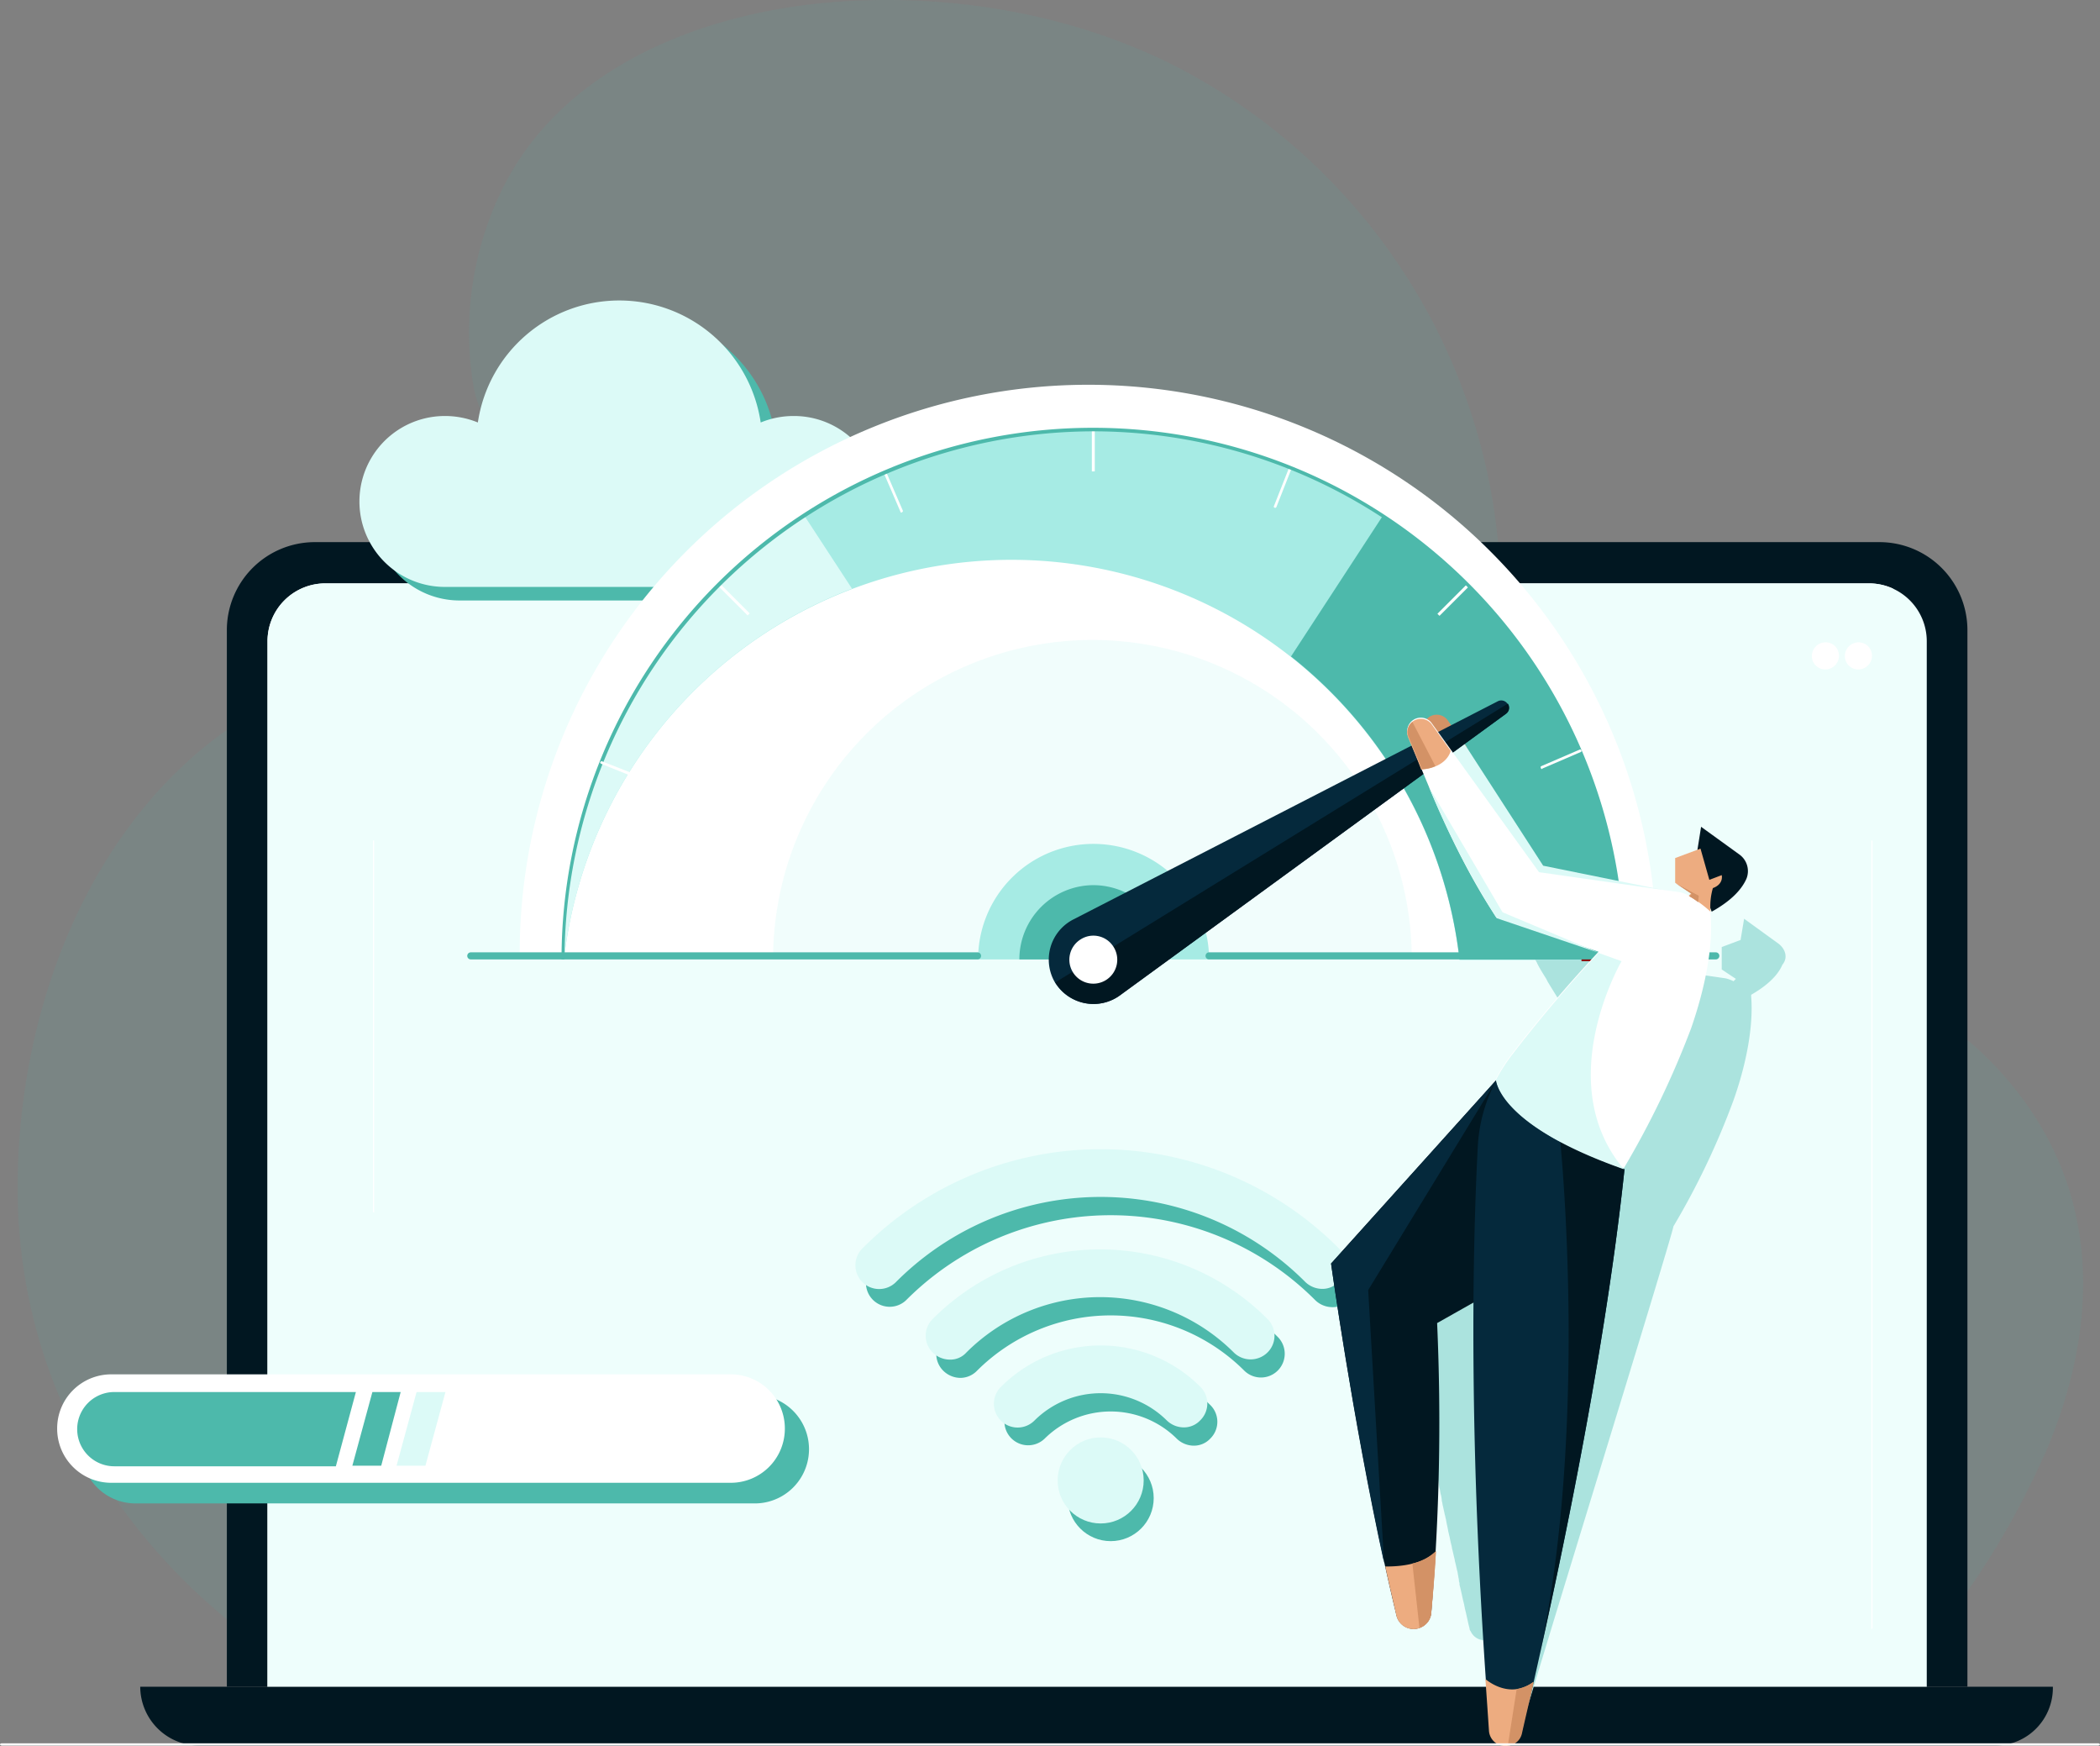
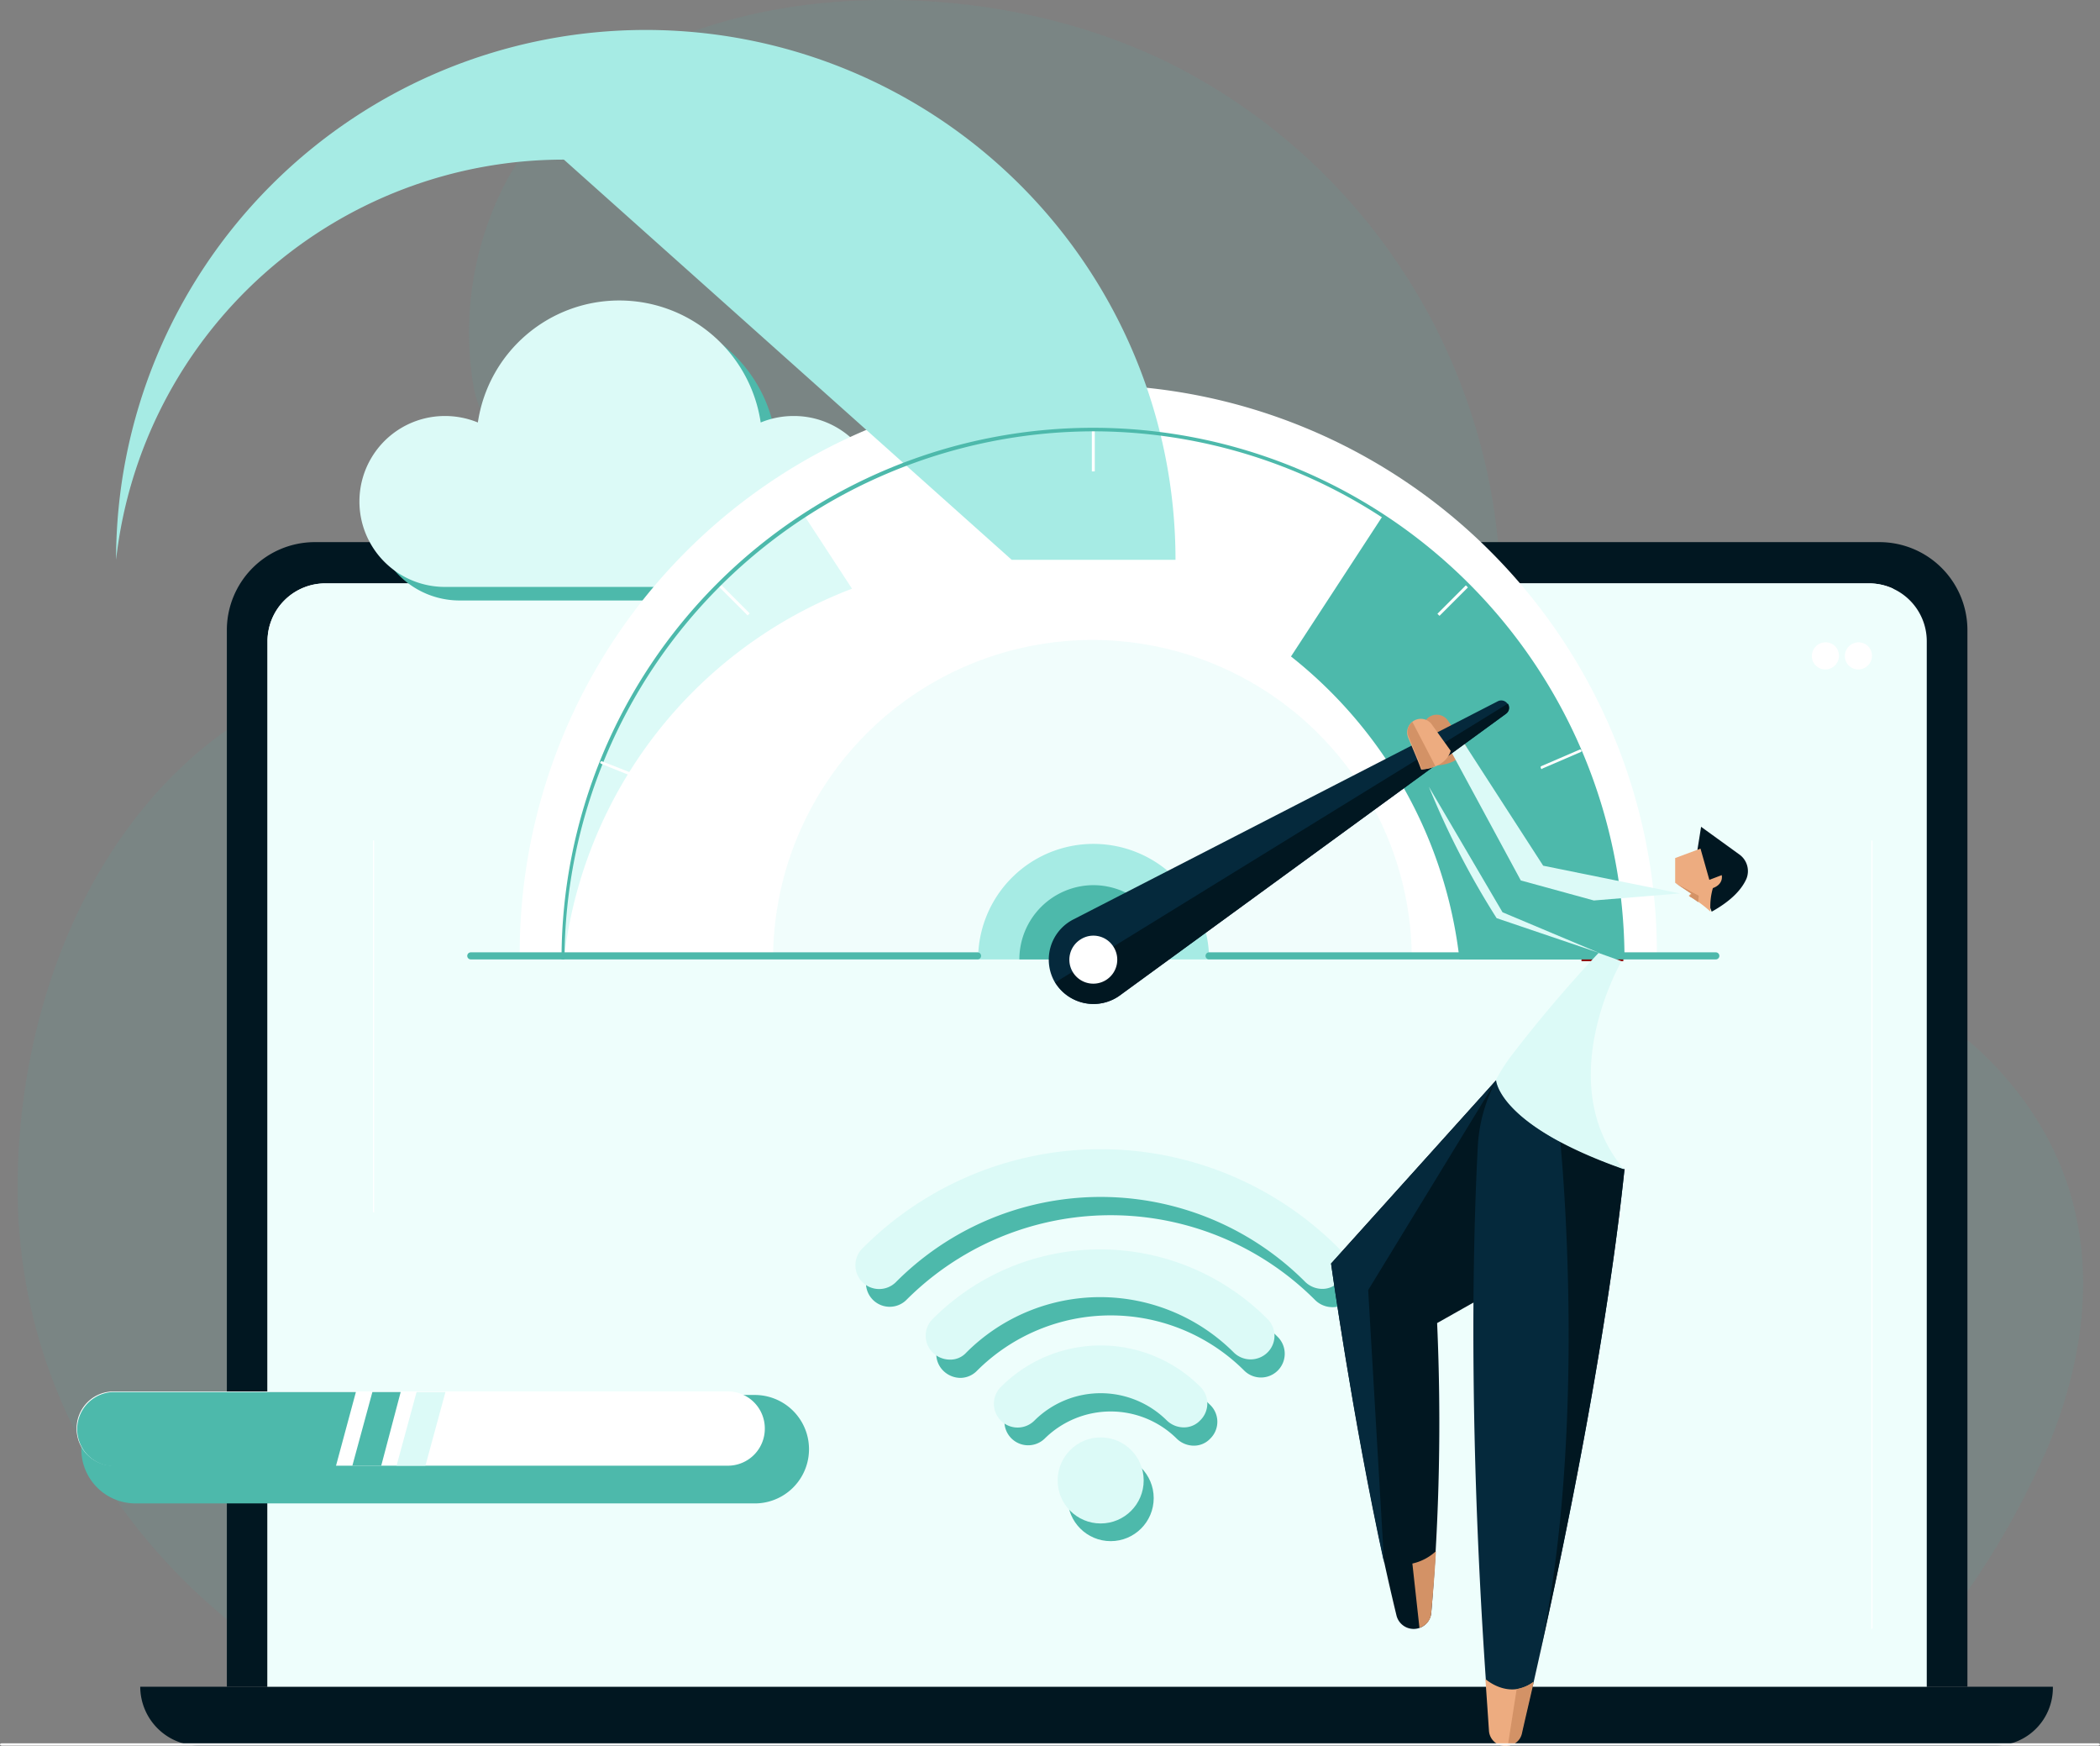
<svg xmlns="http://www.w3.org/2000/svg" width="356.4" height="296.252" viewBox="0 0 356.4 296.252">
  <rect x="0" y="0" width="356.4" height="296.252" fill="#808080" stroke="none" />
  <g id="all-about-internet-speed" transform="translate(-71.8 -76.418)">
    <g id="Group_623" data-name="Group 623">
      <g id="Group_622" data-name="Group 622">
        <g id="Group_621" data-name="Group 621">
          <g id="Group_620" data-name="Group 620">
            <g id="Group_619" data-name="Group 619">
              <g id="Group_618" data-name="Group 618">
                <g id="Group_617" data-name="Group 617">
                  <path id="Path_334" fill="rgba(77,185,171,0.1)" d="M148.4 372.6c-3.4 0-28.9-14.1-36.7-20.3-22.7-18.1-37-44.5-36.9-74.5 0-37.6 18.9-77.2 56.6-87.5 13.1-3.6 25.3 5.9 37.6 8.8 7.3 1.7 15.7 1.8 22.4-2.2 5.6-3.3 9.7-9.8 9-16.5-.8-6.7-6.1-12-12.1-15-5.9-2.9-12.5-4.1-18.7-6.2-8.1-2.8-16-8.3-17.5-17.6a55.342 55.342 0 0 1 4.8-32.8c10.3-21.2 34.4-30.2 56-32 19.6-1.6 40.4 1.8 58.1 10.7a101.7 101.7 0 0 1 55.5 90.6 105.951 105.951 0 0 1-1.4 17.8c-1.5 8.8-5 17.3 0 25.6 8 13.1 25 17.9 39.3 17.1 19.4-1 39 8.4 50.7 24.3 13.3 18 12.5 39.4 4.1 59.4a10.092 10.092 0 0 1-.7 1.5 135.633 135.633 0 0 1-12.8 22.6c-2.9 4.3-6 8.4-9.3 12.5-1.7 2.1-9 13.3-11.4 13.3 0 .4-236.4.4-236.6.4Z" data-name="Path 334" />
                </g>
              </g>
            </g>
          </g>
        </g>
      </g>
    </g>
    <g id="Group_728" data-name="Group 728">
      <g id="Group_624" data-name="Group 624">
        <path id="Path_335" fill="#011721" d="M410.4 372.6H105.6a10.029 10.029 0 0 1-10-10h324.6a9.8 9.8 0 0 1-9.8 10Z" data-name="Path 335" />
      </g>
      <g id="Group_625" data-name="Group 625">
        <path id="Path_336" fill="#011721" d="M405.7 362.6H110.3V183.3a14.937 14.937 0 0 1 14.9-14.9h265.6a14.937 14.937 0 0 1 14.9 14.9Z" data-name="Path 336" />
      </g>
      <g id="Group_626" data-name="Group 626">
        <path id="Path_337" fill="#eefefc" d="M398.7 362.6H117.2V185.2a9.816 9.816 0 0 1 9.8-9.8h262a9.816 9.816 0 0 1 9.8 9.8v177.4Z" data-name="Path 337" />
      </g>
      <g id="Group_627" data-name="Group 627">
        <path id="Path_338" fill="#eefefc" d="M393.1 176.3a9.782 9.782 0 0 0-4.1-.9H127a9.816 9.816 0 0 0-9.8 9.8v177.4c108.9-75 246.1-165.7 275.9-186.3Z" data-name="Path 338" />
      </g>
      <g id="Group_630" data-name="Group 630">
        <g id="Group_628" data-name="Group 628">
          <path id="Path_339" fill="#fff" d="M383.9 187.7a2.326 2.326 0 0 1-2.3 2.3 2.263 2.263 0 0 1-2.3-2.3 2.326 2.326 0 0 1 2.3-2.3 2.263 2.263 0 0 1 2.3 2.3Z" data-name="Path 339" />
        </g>
        <g id="Group_629" data-name="Group 629">
          <path id="Path_340" fill="#fff" d="M389.5 187.7a2.326 2.326 0 0 1-2.3 2.3 2.263 2.263 0 0 1-2.3-2.3 2.326 2.326 0 0 1 2.3-2.3 2.263 2.263 0 0 1 2.3 2.3Z" data-name="Path 340" />
        </g>
      </g>
      <g id="Group_631" data-name="Group 631">
        <path id="Path_341" fill="#fff" d="M135.2 282.1a.1.1 0 0 1-.1-.1v-62.9a.1.1 0 0 1 .2 0V282c.1.1 0 .1-.1.1Z" data-name="Path 341" />
      </g>
      <g id="Group_632" data-name="Group 632">
        <path id="Path_342" fill="#fff" d="M389.5 352.8a.1.1 0 0 1-.1-.1V219.1a.1.1 0 0 1 .1-.1l.1.1v133.5a.349.349 0 0 1-.1.2Z" data-name="Path 342" />
      </g>
      <g id="Group_640" data-name="Group 640">
        <g id="Group_633" data-name="Group 633">
          <path id="Path_343" fill="#4db9ab" d="M199.9 313.1H94.8a9.2 9.2 0 0 0 0 18.4h105.1a9.2 9.2 0 0 0 0-18.4Z" data-name="Path 343" />
        </g>
        <g id="Group_639" data-name="Group 639">
          <g id="Group_634" data-name="Group 634">
-             <path id="Path_344" fill="#fff" d="M195.8 328H90.7a9.176 9.176 0 0 1-9.2-9.2 9.176 9.176 0 0 1 9.2-9.2h105.1a9.176 9.176 0 0 1 9.2 9.2 9.176 9.176 0 0 1-9.2 9.2Z" data-name="Path 344" />
-           </g>
+             </g>
          <g id="Group_635" data-name="Group 635">
            <path id="Path_345" fill="#fff" d="M195.3 325.1H91.1a6.274 6.274 0 0 1-6.3-6.3 6.274 6.274 0 0 1 6.3-6.3h104.2a6.274 6.274 0 0 1 6.3 6.3 6.274 6.274 0 0 1-6.3 6.3Z" data-name="Path 345" />
          </g>
          <g id="Group_636" data-name="Group 636">
            <path id="Path_346" fill="#4db9ab" d="M132.2 312.6h-41a6.3 6.3 0 1 0 0 12.6h37.6Z" data-name="Path 346" />
          </g>
          <g id="Group_637" data-name="Group 637">
            <path id="Path_347" fill="#4db9ab" d="M136.5 325.1h-4.9l3.4-12.5h4.8Z" data-name="Path 347" />
          </g>
          <g id="Group_638" data-name="Group 638">
            <path id="Path_348" fill="#dcfaf7" d="M144 325.1h-4.9l3.4-12.5h4.9Z" data-name="Path 348" />
          </g>
        </g>
      </g>
      <g id="Group_659" data-name="Group 659">
        <g id="Group_649" data-name="Group 649">
          <g id="Group_642" data-name="Group 642">
            <g id="Group_641" data-name="Group 641">
              <path id="Path_349" fill="#4db9ab" d="M274.4 321.7a4.175 4.175 0 0 1-2.9-1.2 15.935 15.935 0 0 0-22.4 0 4.031 4.031 0 0 1-5.7-5.7 23.9 23.9 0 0 1 33.8 0 3.984 3.984 0 0 1 0 5.7 3.784 3.784 0 0 1-2.8 1.2Z" data-name="Path 349" />
            </g>
          </g>
          <g id="Group_644" data-name="Group 644">
            <g id="Group_643" data-name="Group 643">
              <path id="Path_350" fill="#4db9ab" d="M234.8 310.2a4.175 4.175 0 0 1-2.9-1.2 3.984 3.984 0 0 1 0-5.7 40.076 40.076 0 0 1 56.8 0 4.031 4.031 0 0 1-5.7 5.7 32.109 32.109 0 0 0-45.4 0 3.949 3.949 0 0 1-2.8 1.2Z" data-name="Path 350" />
            </g>
          </g>
          <g id="Group_646" data-name="Group 646">
            <g id="Group_645" data-name="Group 645">
              <path id="Path_351" fill="#4db9ab" d="M297.9 298.2a4.175 4.175 0 0 1-2.9-1.2 49.009 49.009 0 0 0-69.4 0 4.031 4.031 0 0 1-5.7-5.7 56.976 56.976 0 0 1 80.8 0 3.984 3.984 0 0 1 0 5.7 3.631 3.631 0 0 1-2.8 1.2Z" data-name="Path 351" />
            </g>
          </g>
          <g id="Group_648" data-name="Group 648">
            <g id="Group_647" data-name="Group 647">
              <circle id="Ellipse_1" cx="7.3" cy="7.3" r="7.3" fill="#4db9ab" data-name="Ellipse 1" transform="translate(253 323.3)" />
            </g>
          </g>
        </g>
        <g id="Group_658" data-name="Group 658">
          <g id="Group_651" data-name="Group 651">
            <g id="Group_650" data-name="Group 650">
              <path id="Path_352" fill="#dcfaf7" d="M272.7 318.6a4.175 4.175 0 0 1-2.9-1.2 15.935 15.935 0 0 0-22.4 0 4.031 4.031 0 1 1-5.7-5.7 23.9 23.9 0 0 1 33.8 0 3.984 3.984 0 0 1 0 5.7 3.784 3.784 0 0 1-2.8 1.2Z" data-name="Path 352" />
            </g>
          </g>
          <g id="Group_653" data-name="Group 653">
            <g id="Group_652" data-name="Group 652">
              <path id="Path_353" fill="#dcfaf7" d="M233 307.1a4.175 4.175 0 0 1-2.9-1.2 3.984 3.984 0 0 1 0-5.7 40.076 40.076 0 0 1 56.8 0 3.984 3.984 0 0 1 0 5.7 4.074 4.074 0 0 1-5.7 0 32.109 32.109 0 0 0-45.4 0 3.631 3.631 0 0 1-2.8 1.2Z" data-name="Path 353" />
            </g>
          </g>
          <g id="Group_655" data-name="Group 655">
            <g id="Group_654" data-name="Group 654">
              <path id="Path_354" fill="#dcfaf7" d="M296.2 295.1a4.175 4.175 0 0 1-2.9-1.2 49.009 49.009 0 0 0-69.4 0 4.031 4.031 0 1 1-5.7-5.7 56.976 56.976 0 0 1 80.8 0 3.984 3.984 0 0 1 0 5.7 3.784 3.784 0 0 1-2.8 1.2Z" data-name="Path 354" />
            </g>
          </g>
          <g id="Group_657" data-name="Group 657">
            <g id="Group_656" data-name="Group 656">
              <circle id="Ellipse_2" cx="7.3" cy="7.3" r="7.3" fill="#dcfaf7" data-name="Ellipse 2" transform="translate(251.3 320.3)" />
            </g>
          </g>
        </g>
      </g>
      <g id="Group_662" data-name="Group 662">
        <g id="Group_660" data-name="Group 660">
          <path id="Path_355" fill="#4db9ab" d="M209 149.3a14.712 14.712 0 0 0-5.6 1.1 24.263 24.263 0 0 0-48 0 14.712 14.712 0 0 0-5.6-1.1 14.5 14.5 0 0 0 0 29h59.3a14.5 14.5 0 1 0-.1-29Z" data-name="Path 355" />
        </g>
        <g id="Group_661" data-name="Group 661">
          <path id="Path_356" fill="#dcfaf7" d="M206.5 147a14.712 14.712 0 0 0-5.6 1.1 24.263 24.263 0 0 0-48 0 14.712 14.712 0 0 0-5.6-1.1 14.5 14.5 0 0 0 0 29h59.3a14.5 14.5 0 1 0-.1-29Z" data-name="Path 356" />
        </g>
      </g>
      <g id="Group_663" data-name="Group 663">
        <path id="Path_357" fill="#fff" d="M353 239.2v-1a96.5 96.5 0 0 0-193 0v1Z" data-name="Path 357" />
      </g>
      <g id="Group_721" data-name="Group 721">
        <g id="Group_664" data-name="Group 664">
-           <path id="Path_358" fill="#abe3de" d="m373.6 236.5-5.8-4.2-.6 3.6-3.2 1.2v3.8l2.4 1.6-.4.4a5.783 5.783 0 0 0-1.4-.5l-21.5-3.1-16.4-22.8a2.065 2.065 0 0 0-3.5 2.1c1 2.4 2 4.9 3.1 7.5l.9 2.1c.1.3.3.7.4 1 .4.8.7 1.6 1.1 2.5.2.4.3.7.5 1.1.4.8.7 1.6 1.1 2.4.1.3.3.5.4.8.5 1 1 2.1 1.6 3.1.1.3.3.5.4.8.4.8.9 1.6 1.4 2.4.2.3.3.6.5.9.6 1 1.3 2.1 1.9 3.1l15.6 5.3s-1.6 1.7-4.2 4.5c-2.5 2.8-5.9 6.8-9.3 11.4-.2.2-.3.5-.5.7-.6.9-1.2 1.8-1.7 2.7L311.3 299v.9a.756.756 0 0 0 .1.4v.2a.6.6 0 0 0 .1.4.367.367 0 0 0 .1.3 1.087 1.087 0 0 0 .1.5v.3c0 .2.1.4.1.6a.6.6 0 0 0 .1.4 4.331 4.331 0 0 0 .1.5c0 .3.1.5.1.8s.1.6.1.9a.6.6 0 0 0 .1.4c0 .3.1.5.1.8 0 .2.1.4.1.6 0 .3.1.5.1.8 0 .2.1.4.1.7s.1.5.1.8c0 .2.1.5.1.7 0 .3.1.6.1.9s.1.5.1.8.1.6.1.9.1.5.1.8c.1.3.1.7.2 1 0 .3.1.5.1.8.1.4.1.8.2 1.2 0 .2.1.4.1.6l.3 1.8c0 .3.1.6.1.8.1.4.1.7.2 1.1.1.3.1.6.2.9.1.4.1.7.2 1.1.1.3.1.6.2.9.1.4.1.8.2 1.1s.1.6.2.9c.1.4.1.8.2 1.2.1.3.1.6.2.9.1.4.1.8.2 1.2.1.3.1.6.2 1a5.019 5.019 0 0 1 .2 1.2c.1.3.1.6.2.9.1.5.2.9.3 1.4.1.3.1.5.2.8.1.7.3 1.4.4 2.1.1.3.1.5.2.8.1.5.2 1 .3 1.4.1.3.1.6.2.9.1.4.2.9.3 1.3.1.3.1.6.2.9.1.4.2.9.3 1.3.1.3.1.6.2 1 0 .2.1.4.1.7 0 .2.1.3.1.5v.2c.3 1.1.5 2.3.8 3.4 0 .2.1.4.1.6.3 1.1.5 2.3.8 3.4a.764.764 0 0 0 .2.5 2.568 2.568 0 0 0 2.6 1.5c.2 0 .5-.1.7-.1.1 0 .2-.1.3-.1a.349.349 0 0 0 .2-.1 2.181 2.181 0 0 0 .5-.4l.1-.1c0-.1.1-.1.1-.2s.1-.1.1-.2a.1.1 0 0 1 .1-.1v-.1c0-.1.1-.2.1-.3v-.2c0-.2.1-.3.1-.5.1-.8.1-1.5.2-2.3 0-.6.1-1.2.1-1.8v-.6c.1-.8.1-1.5.2-2.3v-.1a19.267 19.267 0 0 0 .1-2.4c.6-11.2.7-24.1.2-34.8l5.6-3.2c-.1 16.3-10 38.4-7.9 65.2a2.539 2.539 0 0 0 5 .4c.8-3.5 25.9-84.5 26-85.9a129.438 129.438 0 0 0 10.2-21.4c2.2-6.2 3.4-12.6 3-17.6v-.3c3.3-1.9 4.7-3.7 5.3-5.1 1-1.2.5-2.7-.7-3.6Z" data-name="Path 358" />
-         </g>
+           </g>
        <g id="Group_665" data-name="Group 665">
-           <path id="Path_359" fill="#a6ebe4" d="M243.5 171.4a76.542 76.542 0 0 1 76 67.9h27.8a89.9 89.9 0 0 0-179.8 0 76.46 76.46 0 0 1 76-67.9Z" data-name="Path 359" />
+           <path id="Path_359" fill="#a6ebe4" d="M243.5 171.4h27.8a89.9 89.9 0 0 0-179.8 0 76.46 76.46 0 0 1 76-67.9Z" data-name="Path 359" />
        </g>
        <g id="Group_667" data-name="Group 667">
          <g id="Group_666" data-name="Group 666">
            <path id="Path_360" fill="#4db9ab" d="m306.5 163.9-15.6 23.9a76.538 76.538 0 0 1 28.6 51.4h27.8a89.82 89.82 0 0 0-40.8-75.3Z" data-name="Path 360" />
          </g>
        </g>
        <g id="Group_668" data-name="Group 668">
          <path id="Path_361" fill="#dcfaf7" d="m216.4 176.3-8.1-12.4a90.059 90.059 0 0 0-40.8 75.3 76.678 76.678 0 0 1 48.9-62.9Z" data-name="Path 361" />
        </g>
        <g id="Group_669" data-name="Group 669">
          <path id="Rectangle_52" fill="#fff" d="M0 0h.5v7.1H0z" data-name="Rectangle 52" transform="rotate(-45 309.057 -145.857)" />
        </g>
        <g id="Group_670" data-name="Group 670">
          <path id="Rectangle_53" fill="#fff" d="M0 0h.5v7.1H0z" data-name="Rectangle 53" transform="translate(257.1 149.3)" />
        </g>
        <g id="Group_671" data-name="Group 671">
          <path id="Rectangle_54" fill="#fff" d="M0 0h7.1v.5H0z" data-name="Rectangle 54" transform="rotate(-45 375.824 -290.866)" />
        </g>
        <g id="Group_673" data-name="Group 673">
          <g id="Group_672" data-name="Group 672">
            <path id="Path_362" fill="#fff" d="M224.8 163.4a.215.215 0 0 1-.2-.2l-2.8-6.5a.224.224 0 0 1 .4-.2l2.8 6.5a.192.192 0 0 1-.1.3Z" data-name="Path 362" />
          </g>
        </g>
        <g id="Group_675" data-name="Group 675">
          <g id="Group_674" data-name="Group 674">
            <path id="Path_363" fill="#fff" d="M288.2 162.6c-.2-.1-.3-.2-.2-.3l2.6-6.6c.1-.1.2-.2.3-.1s.2.2.1.3l-2.6 6.6c-.1 0-.1.1-.2.1Z" data-name="Path 363" />
          </g>
        </g>
        <g id="Group_676" data-name="Group 676">
          <path id="Path_364" fill="#4db9ab" d="M257.4 149.6a89.709 89.709 0 0 1 89.6 89.6h.5a90.2 90.2 0 0 0-180.4 0h.5a89.944 89.944 0 0 1 89.8-89.6Z" data-name="Path 364" />
        </g>
        <g id="Group_677" data-name="Group 677" opacity=".39">
          <path id="Path_365" fill="#dcfaf7" d="M311.4 239.2a54.2 54.2 0 0 0-108.4 0Z" data-name="Path 365" />
        </g>
        <g id="Group_679" data-name="Group 679">
          <g id="Group_678" data-name="Group 678">
            <path id="Path_366" fill="#a6ebe4" d="M257.4 219.6a19.568 19.568 0 0 0-19.6 19.6H277a19.632 19.632 0 0 0-19.6-19.6Z" data-name="Path 366" />
          </g>
        </g>
        <g id="Group_681" data-name="Group 681">
          <g id="Group_680" data-name="Group 680">
            <path id="Path_367" fill="#4db9ab" d="M257.4 226.6a12.611 12.611 0 0 0-12.6 12.6H270a12.676 12.676 0 0 0-12.6-12.6Z" data-name="Path 367" />
          </g>
        </g>
        <g id="Group_682" data-name="Group 682">
          <path id="Rectangle_55" fill="#8c0202" d="M0 0h7.1v.5H0z" data-name="Rectangle 55" transform="translate(340.2 239)" />
        </g>
        <g id="Group_684" data-name="Group 684">
          <g id="Group_683" data-name="Group 683">
            <path id="Path_368" fill="#fff" d="m180.5 208.7-6.7-2.7c-.1-.1-.2-.2-.1-.3s.2-.2.3-.1l6.6 2.6c.1.1.2.2.1.3a.215.215 0 0 1-.2.2Z" data-name="Path 368" />
          </g>
        </g>
        <g id="Group_686" data-name="Group 686">
          <g id="Group_685" data-name="Group 685">
            <path id="Path_369" fill="#fff" d="M333.5 206.9a.215.215 0 0 1-.2-.2.192.192 0 0 1 .1-.3l6.5-2.8a.224.224 0 0 1 .2.4l-6.5 2.8Z" data-name="Path 369" />
          </g>
        </g>
        <g id="Group_688" data-name="Group 688">
          <g id="Group_687" data-name="Group 687">
            <path id="Path_370" fill="#fff" d="m340.9 272.9-6.7-2.7c-.1-.1-.2-.2-.1-.3s.2-.2.3-.1l6.6 2.6c.1.1.2.2.1.3a.215.215 0 0 1-.2.2Z" data-name="Path 370" />
          </g>
        </g>
        <g id="Group_689" data-name="Group 689">
          <path id="Path_371" fill="#d39266" d="M317.4 198.5a2.316 2.316 0 0 0-3.9 2.4c.7 1.7 1.5 3.5 2.2 5.4 4.5-.4 5-3.2 5-3.2Z" data-name="Path 371" />
        </g>
        <g id="Group_690" data-name="Group 690">
          <path id="Path_372" fill="#dcfaf7" d="m356.9 228-23.2-4.7-13.7-21.2-2 1.7 11.9 22 12.4 3.4Z" data-name="Path 372" />
        </g>
        <g id="Group_697" data-name="Group 697">
          <g id="Group_692" data-name="Group 692">
            <g id="Group_691" data-name="Group 691">
              <path id="Path_373" fill="#05293c" d="M250.9 243.2a7.651 7.651 0 0 1 3.1-10.8l72-37a1.28 1.28 0 0 1 1.3 2.2L262 245.2a7.655 7.655 0 0 1-11.1-2Z" data-name="Path 373" />
            </g>
          </g>
          <g id="Group_694" data-name="Group 694">
            <g id="Group_693" data-name="Group 693">
              <path id="Path_374" fill="#011721" d="m262 245.2 65.4-47.7a1.189 1.189 0 0 0 .3-1.7l-76.8 47.3a7.6 7.6 0 0 0 11.1 2.1Z" data-name="Path 374" />
            </g>
          </g>
          <g id="Group_696" data-name="Group 696">
            <g id="Group_695" data-name="Group 695">
              <path id="Path_375" fill="#fff" d="M260.8 237.1a4.065 4.065 0 1 1-5.6-1.3 4.021 4.021 0 0 1 5.6 1.3Z" data-name="Path 375" />
            </g>
          </g>
        </g>
        <g id="Group_698" data-name="Group 698">
          <path id="Path_376" fill="#011721" d="m325.8 259.6-28.1 31.2s4.6 32.9 11.1 59.7a3 3 0 0 0 5.9-.4 380.715 380.715 0 0 0 1-49.2l10.1-5.7Z" data-name="Path 376" />
        </g>
        <g id="Group_699" data-name="Group 699">
          <path id="Path_377" fill="#05293c" d="M325.8 259.6a26.708 26.708 0 0 0-3.2 11.4c-.8 15.1-1.8 50.3 2 99a2.789 2.789 0 0 0 5.5.4c5.2-22.1 13.9-62.3 17.4-95.6-21.1-7.4-21.7-14.9-21.7-15.2Z" data-name="Path 377" />
        </g>
        <g id="Group_700" data-name="Group 700">
          <path id="Path_378" fill="#05293c" d="m325.8 259.6-28.1 31.2s3.6 26.1 9 50.8l-2.7-46.3 21.8-35.7Z" data-name="Path 378" />
        </g>
        <g id="Group_703" data-name="Group 703">
          <g id="Group_701" data-name="Group 701">
            <path id="Path_379" fill="#011721" d="M347.5 274.8a86.019 86.019 0 0 1-10.9-4.7s4.9 48.1-3.5 87c5.1-22.8 11.5-54.9 14.4-82.3Z" data-name="Path 379" />
          </g>
          <g id="Group_702" data-name="Group 702">
            <path id="Path_380" fill="#011721" d="M332.7 359c.1-.6.3-1.2.4-1.8-.1.6-.3 1.2-.4 1.8Z" data-name="Path 380" />
          </g>
        </g>
        <g id="Group_704" data-name="Group 704">
          <path id="Path_381" fill="#edac80" d="M323.9 361.3c.2 2.9.4 5.8.6 8.8a2.789 2.789 0 0 0 5.5.4c.6-2.7 1.3-5.6 2-8.7-4.1 3.1-8.1-.5-8.1-.5Z" data-name="Path 381" />
        </g>
        <g id="Group_705" data-name="Group 705">
-           <path id="Path_382" fill="#edac80" d="M314.7 350.1c.3-3.3.6-6.8.8-10.5-2.5 2.6-7.2 2.6-8.6 2.6.6 2.8 1.3 5.7 1.9 8.4a3.007 3.007 0 0 0 5.9-.5Z" data-name="Path 382" />
-         </g>
+           </g>
        <g id="Group_706" data-name="Group 706">
          <path id="Path_383" fill="#d39266" d="m329.2 363-1.5 9.6a2.635 2.635 0 0 0 2.4-2.1c.6-2.7 1.3-5.6 2-8.7a7.793 7.793 0 0 1-2.9 1.2Z" data-name="Path 383" />
        </g>
        <g id="Group_707" data-name="Group 707">
          <path id="Path_384" fill="#d39266" d="M312.7 352.6a2.817 2.817 0 0 0 2-2.5c.3-3.3.6-6.8.8-10.5a8.6 8.6 0 0 1-4 2.1Z" data-name="Path 384" />
        </g>
        <g id="Group_709" data-name="Group 709">
          <g id="Group_708" data-name="Group 708">
            <path id="Path_385" fill="#4db9ab" d="M237.7 239.2h-86a.6.6 0 0 1 0-1.2h86a.6.6 0 1 1 0 1.2Z" data-name="Path 385" />
          </g>
        </g>
        <g id="Group_711" data-name="Group 711">
          <g id="Group_710" data-name="Group 710">
            <path id="Path_386" fill="#4db9ab" d="M363 239.2h-86a.6.6 0 0 1 0-1.2h86a.6.6 0 1 1 0 1.2Z" data-name="Path 386" />
          </g>
        </g>
        <g id="Group_712" data-name="Group 712">
-           <path id="Path_387" fill="#fff" d="m364.1 224.9-2.1.8-1.5-5.3-4.3 1.6v4.2l2.7 1.8-.4.4a7.58 7.58 0 0 0-1.6-.6l-23.9-3.4-18.3-25.4a2.316 2.316 0 0 0-3.9 2.4c3.9 9.5 8.2 20.5 14.9 30.6l17.4 5.9a227.867 227.867 0 0 0-15 17.7 30.3 30.3 0 0 0-2.4 3.8c0 .3.6 7.8 21.7 15.2a151.39 151.39 0 0 0 11.4-23.7c2.4-6.9 3.8-14 3.3-19.5a11.219 11.219 0 0 1 .4-4.5c2-.6 1.6-2 1.6-2Z" data-name="Path 387" />
-         </g>
+           </g>
        <g id="Group_713" data-name="Group 713">
          <path id="Path_388" fill="#011721" d="m359.8 221.1.7-4.4 6.5 4.7a3.466 3.466 0 0 1 1.2 4.1c-.7 1.6-2.3 3.6-5.9 5.6l-2.3-5.8Z" data-name="Path 388" />
        </g>
        <g id="Group_714" data-name="Group 714">
          <path id="Path_389" fill="#edac80" d="M362.5 227.1c1.9-.7 1.5-2.2 1.5-2.2l-2.1.8-1.5-5.3-4.3 1.6v4.2l2.7 1.8-.4.4a20.615 20.615 0 0 1 3.7 2.7 11.1 11.1 0 0 1 .4-4Z" data-name="Path 389" />
        </g>
        <g id="Group_717" data-name="Group 717">
          <g id="Group_715" data-name="Group 715">
            <path id="Path_390" fill="#dcfaf7" d="M314.3 209.9a139.1 139.1 0 0 0 11.5 22.3l17.4 5.9-16.4-6.9Z" data-name="Path 390" />
          </g>
          <g id="Group_716" data-name="Group 716">
            <path id="Path_391" fill="#dcfaf7" d="m347 239.5-3.9-1.4a227.867 227.867 0 0 0-15 17.7 30.3 30.3 0 0 0-2.4 3.8c0 .3.6 7.8 21.7 15.2-12.4-14.7-.4-35.3-.4-35.3Z" data-name="Path 391" />
          </g>
        </g>
        <g id="Group_718" data-name="Group 718">
          <path id="Path_392" fill="#edac80" d="M314.7 199.2a2.316 2.316 0 0 0-3.9 2.4c.7 1.7 1.5 3.5 2.2 5.4 4.5-.4 5-3.2 5-3.2Z" data-name="Path 392" />
        </g>
        <g id="Group_719" data-name="Group 719">
          <path id="Path_393" fill="#d39266" d="m315.4 206.4-3.9-7.5a2.119 2.119 0 0 0-.6 2.6c.7 1.7 1.5 3.5 2.2 5.4a5.214 5.214 0 0 0 2.3-.5Z" data-name="Path 393" />
        </g>
        <g id="Group_720" data-name="Group 720">
          <path id="Path_394" fill="#d39266" d="M358.5 228.5a10.131 10.131 0 0 1 1.5 1l.1-1.1-3.9-2.1 2.7 1.8Z" data-name="Path 394" />
        </g>
      </g>
      <g id="Group_727" data-name="Group 727">
        <g id="Group_726" data-name="Group 726">
          <g id="Group_725" data-name="Group 725">
            <g id="Group_724" data-name="Group 724">
              <g id="Group_723" data-name="Group 723">
                <g id="Group_722" data-name="Group 722">
                  <path id="Path_395" fill="#fff" d="M427.9 372.6H72.1c-.1 0-.3-.1-.3-.2s.1-.2.3-.2h355.8c.1 0 .3.1.3.2s-.2.2-.3.2Z" data-name="Path 395" />
                </g>
              </g>
            </g>
          </g>
        </g>
      </g>
    </g>
  </g>
</svg>